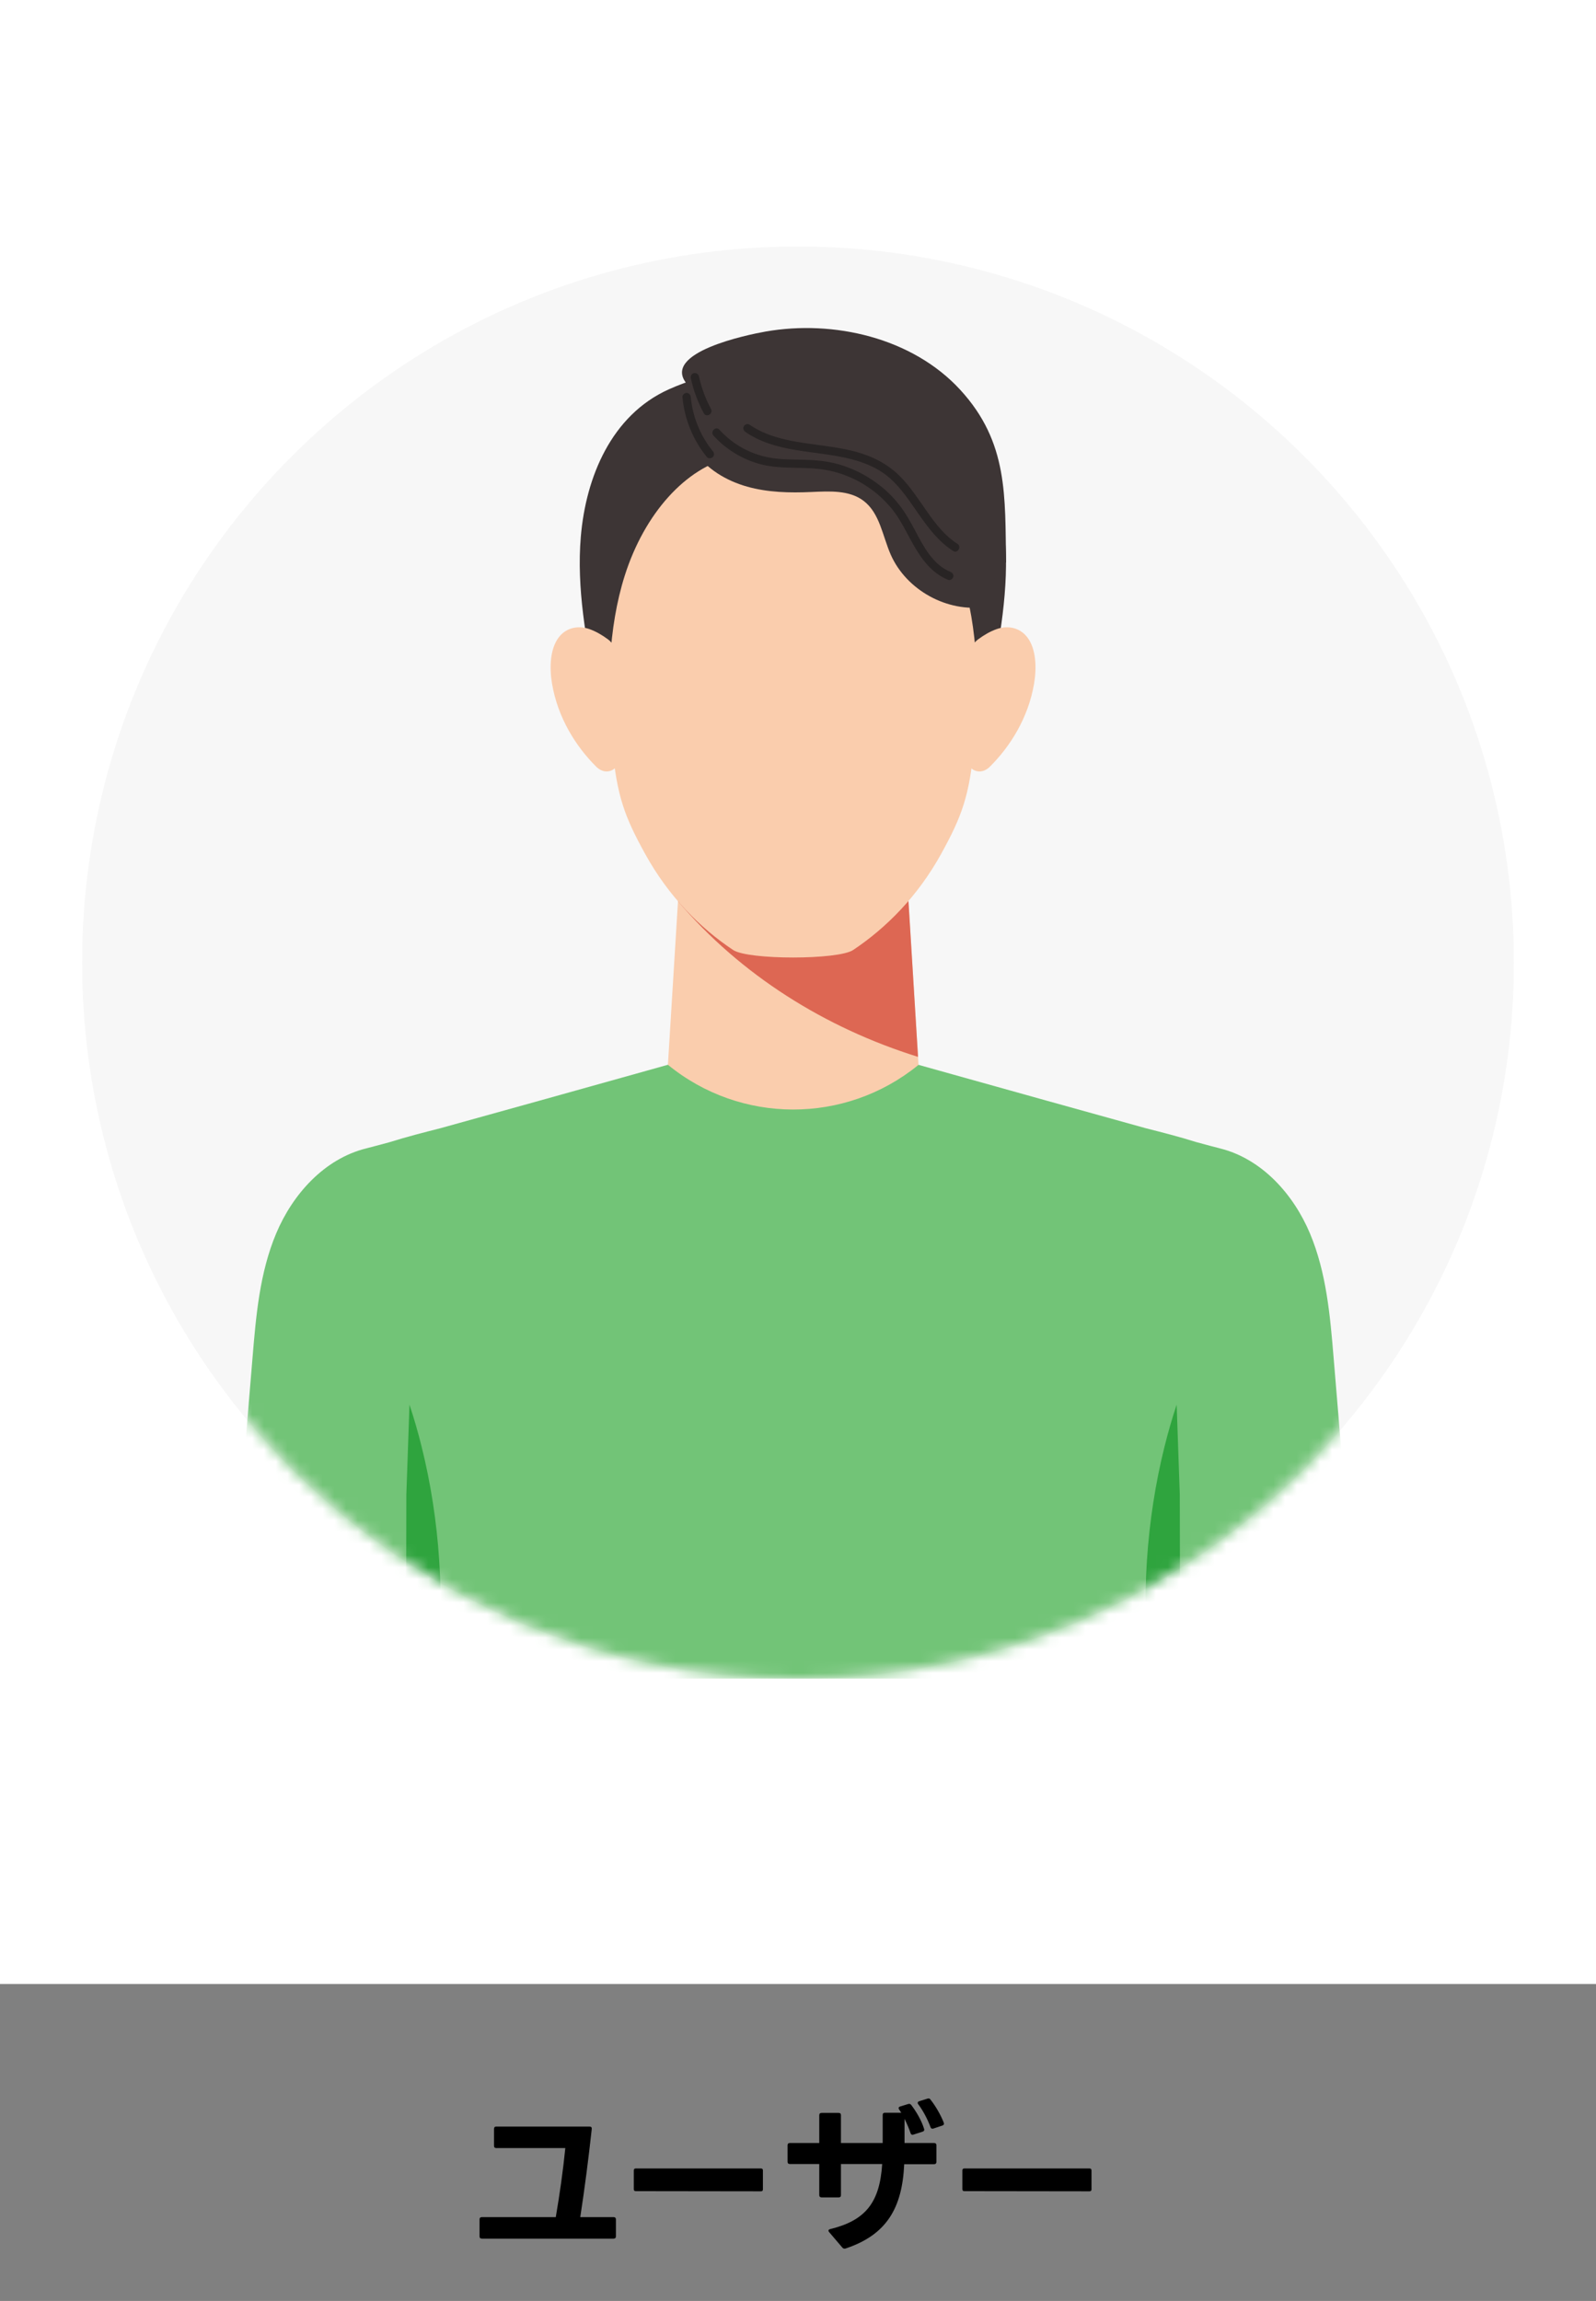
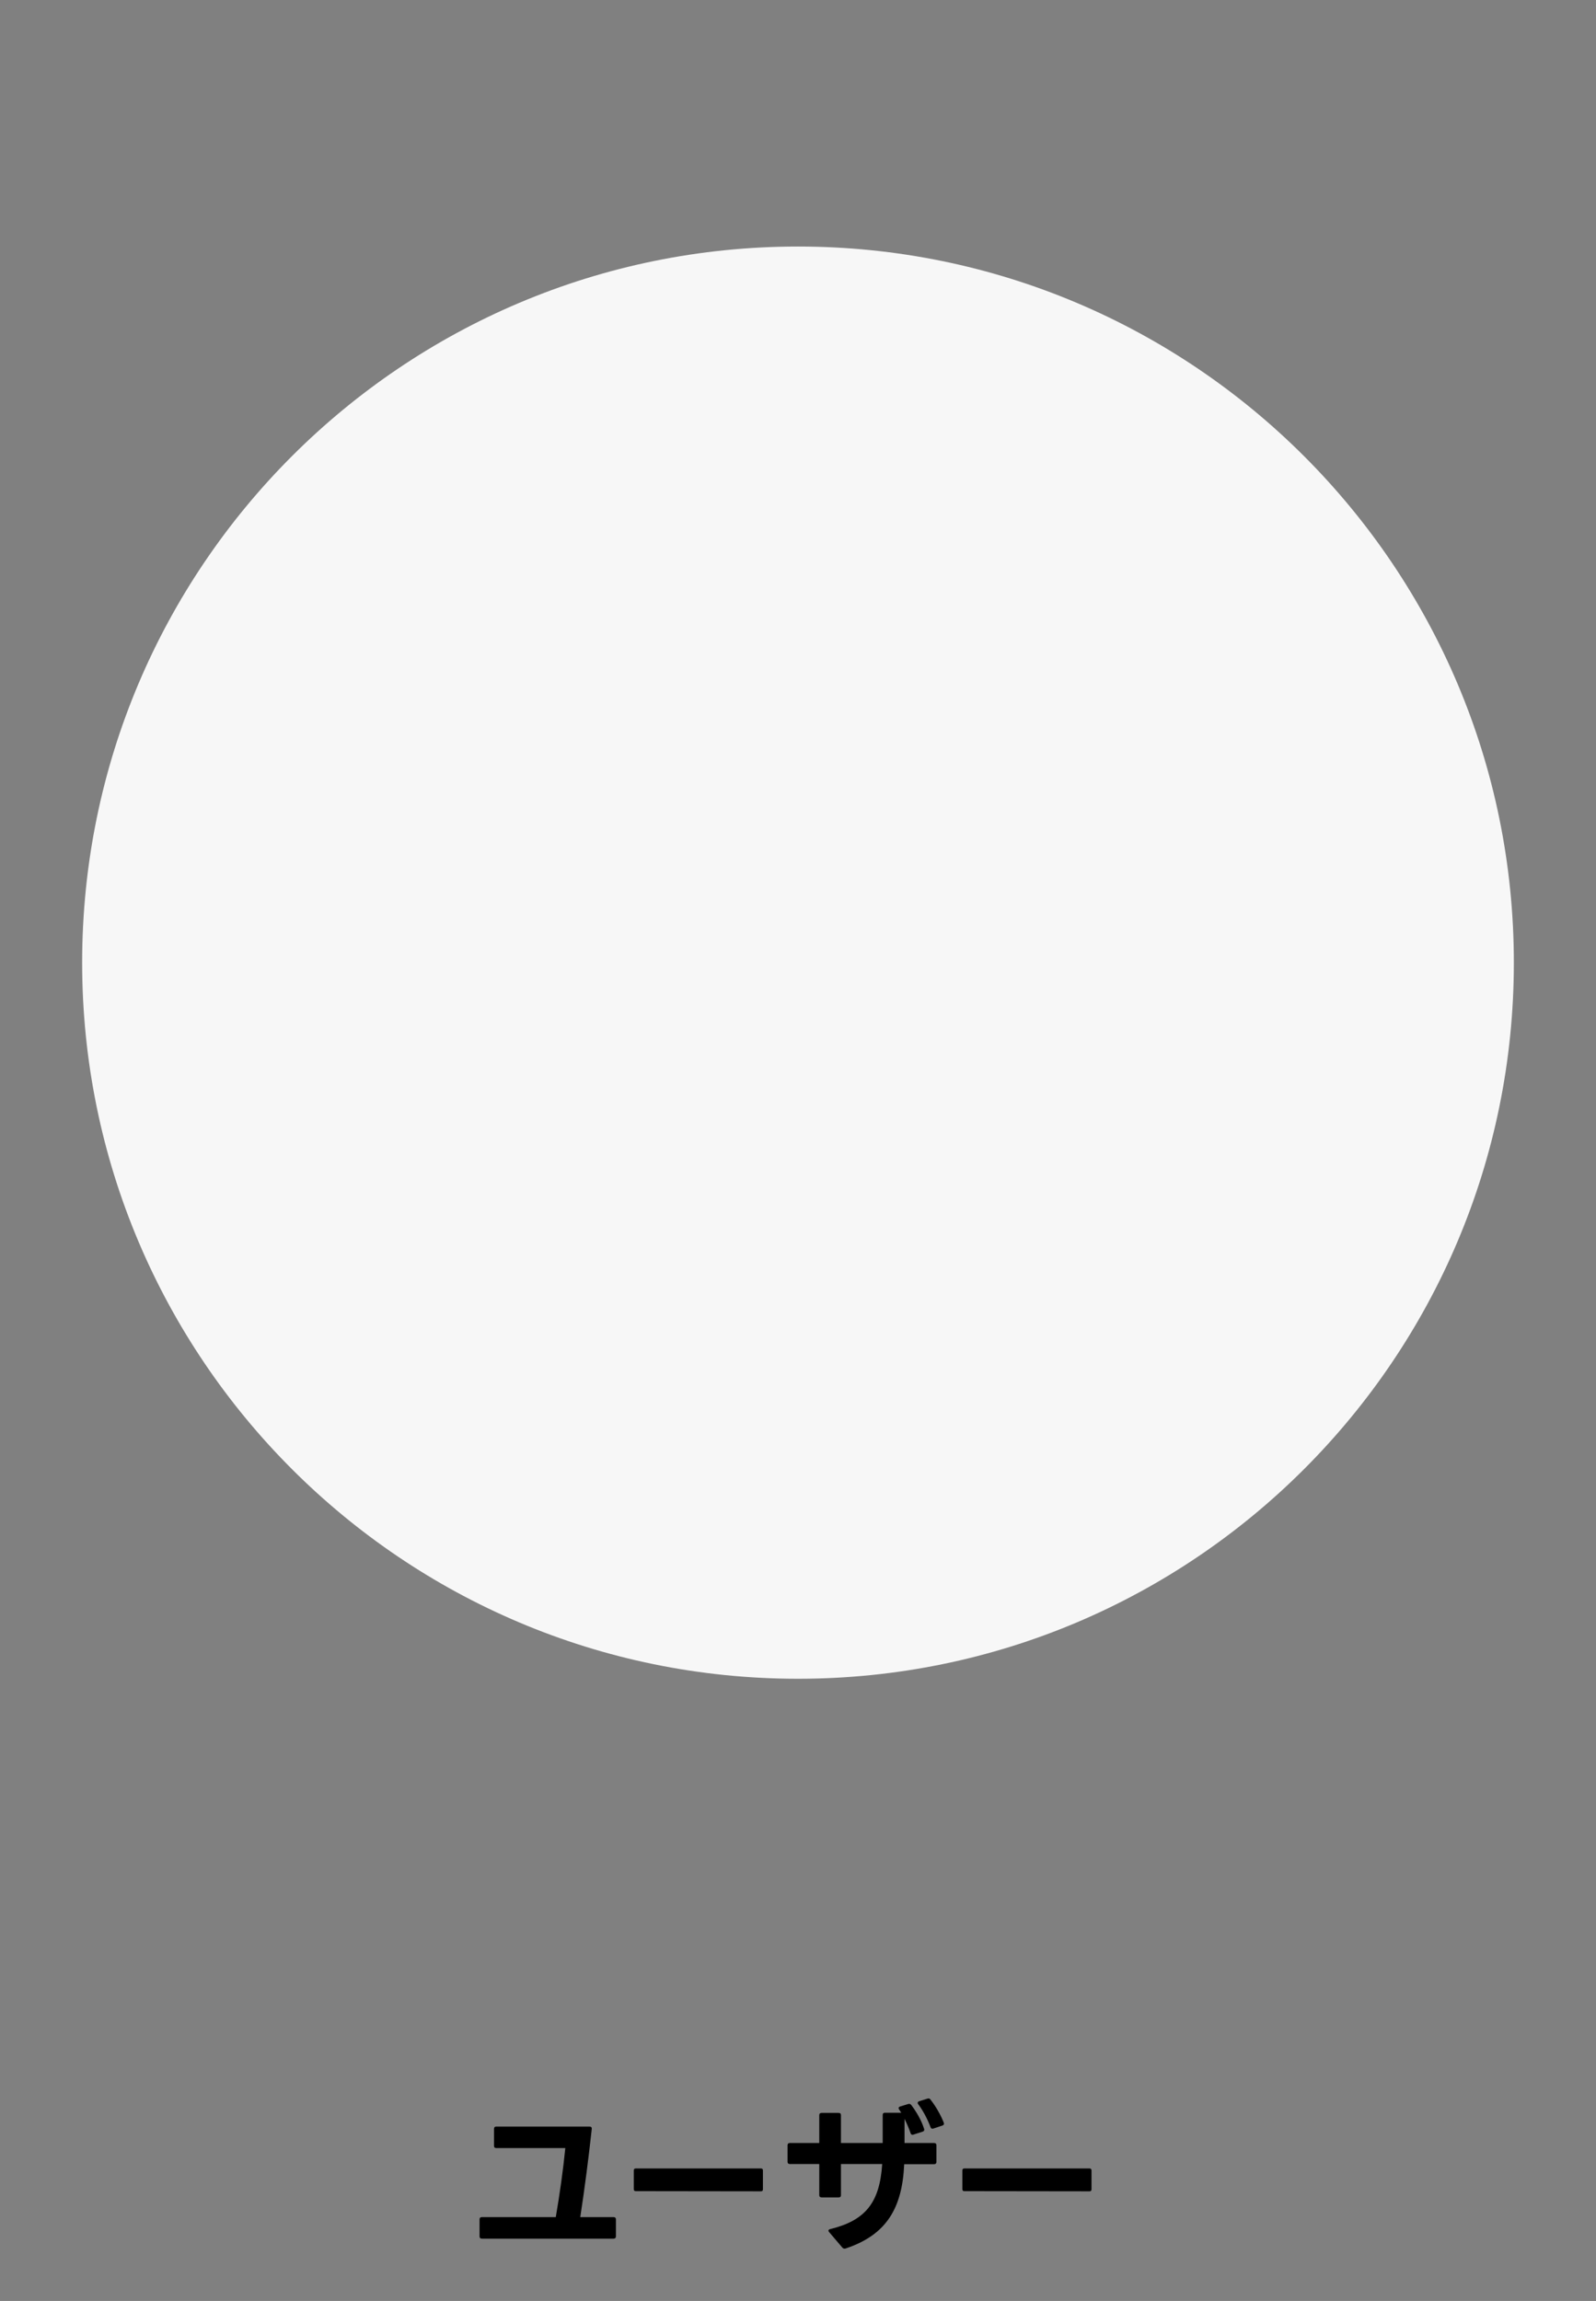
<svg xmlns="http://www.w3.org/2000/svg" width="136" height="196" viewBox="0 0 136 196" fill="none">
  <rect x="0" y="0" width="136" height="196" fill="#808080" stroke="none" />
-   <rect width="136" height="169" fill="white" />
  <g clip-path="url(#clip0_100_7425)">
    <path d="M68 143C101.689 143 129 115.689 129 82C129 48.311 101.689 21 68 21C34.311 21 7 48.311 7 82C7 115.689 34.311 143 68 143Z" fill="#F7F7F7" />
    <mask id="mask0_100_7425" style="mask-type:luminance" maskUnits="userSpaceOnUse" x="7" y="21" width="122" height="122">
-       <path d="M68 143C101.689 143 129 115.689 129 82C129 48.311 101.689 21 68 21C34.311 21 7 48.311 7 82C7 115.689 34.311 143 68 143Z" fill="white" />
-     </mask>
+       </mask>
    <g mask="url(#mask0_100_7425)">
      <path d="M113.643 115.671C113.345 112.074 113.029 108.408 111.628 105.071C110.226 101.734 107.536 98.719 103.972 97.827C103.598 97.731 102.886 97.544 101.92 97.281C100.5 96.83 99.046 96.465 97.629 96.103C87.657 93.346 69.975 88.38 69.978 88.38C69.972 88.386 69.963 88.395 69.957 88.401C69.932 88.392 69.908 88.386 69.886 88.38C69.439 88.904 68.641 89.395 67.58 89.855C66.522 89.395 65.724 88.904 65.273 88.38C65.249 88.389 65.224 88.395 65.203 88.401C65.197 88.395 65.187 88.386 65.181 88.38C65.181 88.38 47.502 93.349 37.531 96.103C36.117 96.465 34.663 96.83 33.24 97.281C32.273 97.544 31.562 97.731 31.188 97.827C27.627 98.716 24.934 101.734 23.532 105.071C22.13 108.408 21.814 112.074 21.517 115.671C20.759 124.781 20.005 133.89 19.247 143H38.607C48.548 143 57.274 143 65.832 143H69.328C77.885 143 86.612 143 96.552 143H115.912C115.155 133.89 114.4 124.781 113.643 115.671Z" fill="#72C477" />
      <path d="M37.221 143C37.935 136.295 37.491 129.483 35.923 123.211C35.623 122.002 35.279 120.815 34.893 119.65C34.828 121.505 34.764 123.358 34.7 125.21C34.675 125.904 34.651 126.597 34.626 127.29C34.617 132.526 34.605 137.761 34.595 143H37.218H37.221Z" fill="#2FA43E" />
      <path d="M97.939 143C97.224 136.295 97.669 129.483 99.236 123.211C99.537 122.002 99.88 120.815 100.267 119.65C100.331 121.505 100.396 123.358 100.46 125.21C100.484 125.904 100.509 126.597 100.534 127.29C100.543 132.526 100.555 137.761 100.564 143C99.69 143 98.816 143 97.942 143H97.939Z" fill="#2FA43E" />
      <path d="M78.269 90.707L78.22 90.747C72.006 95.784 63.108 95.765 56.915 90.701C57.225 85.659 57.535 80.617 57.848 75.577C61.093 74.298 64.341 73.019 67.589 71.74V71.731C70.84 73.01 74.088 74.289 77.337 75.571C77.646 80.617 77.959 85.665 78.269 90.711V90.707Z" fill="#FACDAD" />
      <path d="M57.774 76.764C63.126 83.073 70.331 87.561 78.229 90.027C77.931 85.205 77.637 80.384 77.34 75.565C74.088 74.286 70.84 73.007 67.589 71.725V71.734C64.341 73.013 61.096 74.292 57.848 75.571C57.823 75.967 57.799 76.366 57.774 76.761V76.764Z" fill="#DD6753" />
      <path d="M85.642 45.718C85.299 41.648 83.544 37.523 80.416 34.775C76.935 31.72 72.085 31.266 67.635 31.204C64.016 31.152 60.301 31.674 56.98 33.17C52.097 35.373 49.922 40.645 49.493 45.718C49.121 50.126 49.959 54.533 50.793 58.877C50.793 58.877 67.546 59.981 67.546 59.984C67.552 59.984 67.558 59.984 67.564 59.984C67.564 59.984 67.586 59.984 67.583 59.984C73.168 59.616 78.754 59.248 84.336 58.88C85.17 54.536 86.007 50.126 85.636 45.721L85.642 45.718Z" fill="#3D3535" />
      <path d="M81.934 49.028C80.25 43.725 76.726 39.82 72.837 38.955C72.355 38.848 71.871 38.79 71.383 38.783C70.089 38.762 65.083 38.762 63.789 38.783C63.304 38.793 62.816 38.851 62.335 38.955C58.449 39.82 54.922 43.725 53.238 49.028C51.815 53.515 51.695 58.708 52.173 63.618C52.581 67.79 53.185 69.501 54.983 72.752C56.97 76.35 59.636 79.034 62.473 80.923C63.752 81.776 71.423 81.776 72.699 80.923C75.533 79.031 78.198 76.347 80.189 72.752C81.986 69.501 82.591 67.79 82.999 63.618C83.477 58.705 83.357 53.512 81.934 49.028Z" fill="#FACDAD" />
      <path d="M52.818 56.57C52.756 55.678 52.37 54.877 51.784 54.444C51.293 54.083 50.781 53.785 50.232 53.589C49.324 53.264 48.263 53.423 47.6 54.309C46.861 55.297 46.812 56.889 47.042 58.248C47.533 61.122 49.045 63.557 50.802 65.305C51.118 65.621 51.514 65.775 51.904 65.692C52.882 65.489 53.017 64.124 53.023 63.011C53.035 60.861 52.968 58.711 52.818 56.57Z" fill="#FACDAD" />
      <path d="M82.339 56.57C82.4 55.678 82.787 54.877 83.373 54.444C83.863 54.083 84.376 53.785 84.925 53.589C85.829 53.264 86.894 53.423 87.556 54.309C88.296 55.297 88.345 56.889 88.115 58.248C87.624 61.122 86.112 63.557 84.354 65.305C84.038 65.621 83.643 65.775 83.253 65.692C82.275 65.489 82.14 64.124 82.134 63.011C82.121 60.861 82.189 58.711 82.339 56.57Z" fill="#FACDAD" />
      <path d="M85.731 47.927C85.633 42.298 85.943 37.695 81.836 33.217C77.754 28.766 71.027 27.223 65.224 28.245C63.743 28.505 56.317 30.021 58.522 32.695C58.602 32.793 58.7 32.888 58.82 32.98C59.295 33.358 59.636 34.293 59.035 34.913C58.151 35.824 58.467 37.373 59.176 38.425C60.206 39.952 61.89 40.952 63.663 41.452C65.436 41.952 67.307 41.992 69.147 41.909C70.684 41.842 72.377 41.734 73.598 42.67C74.972 43.722 75.205 45.654 75.898 47.237C77.232 50.273 80.732 52.196 84.011 51.693C83.903 51.132 84.986 47.967 85.734 47.93L85.731 47.927Z" fill="#3D3535" />
      <path d="M60.801 37.109C61.872 38.293 63.301 39.158 64.85 39.553C66.614 40.004 68.442 39.722 70.224 40.007C71.705 40.243 73.107 40.845 74.312 41.734C74.901 42.167 75.438 42.679 75.907 43.237C76.429 43.857 76.837 44.556 77.217 45.271C78.088 46.899 78.984 48.66 80.796 49.393C80.974 49.463 81.186 49.313 81.232 49.144C81.287 48.942 81.161 48.779 80.983 48.709C79.493 48.105 78.689 46.537 77.981 45.197C77.582 44.446 77.171 43.703 76.646 43.029C76.189 42.44 75.665 41.906 75.085 41.44C73.92 40.501 72.561 39.808 71.104 39.458C70.27 39.259 69.414 39.188 68.555 39.164C67.638 39.136 66.712 39.158 65.804 39.02C64.071 38.759 62.476 37.903 61.301 36.603C60.995 36.262 60.495 36.765 60.798 37.106L60.801 37.109Z" fill="#282424" />
      <path d="M63.513 36.79C66.034 38.529 69.221 38.366 72.095 39.007C73.481 39.314 74.831 39.826 75.895 40.792C76.837 41.648 77.536 42.722 78.26 43.761C79.091 44.955 79.977 46.139 81.223 46.933C81.609 47.178 81.965 46.565 81.581 46.319C80.526 45.648 79.747 44.645 79.036 43.636C78.29 42.578 77.591 41.473 76.671 40.553C75.637 39.52 74.343 38.869 72.944 38.486C71.546 38.103 70.021 37.962 68.552 37.741C66.914 37.495 65.255 37.13 63.872 36.176C63.715 36.069 63.479 36.146 63.387 36.302C63.283 36.477 63.356 36.679 63.513 36.787V36.79Z" fill="#282424" />
      <path d="M58.154 33.827C58.326 35.704 59.05 37.474 60.237 38.934C60.357 39.081 60.614 39.059 60.74 38.934C60.887 38.787 60.863 38.581 60.74 38.431C59.679 37.127 59.016 35.495 58.863 33.824C58.844 33.634 58.713 33.468 58.507 33.468C58.329 33.468 58.136 33.631 58.151 33.824L58.154 33.827Z" fill="#282424" />
      <path d="M58.869 32.223C59.093 33.263 59.47 34.266 59.973 35.201C60.191 35.603 60.801 35.244 60.587 34.842C60.111 33.959 59.768 33.014 59.553 32.036C59.513 31.849 59.295 31.738 59.117 31.787C58.924 31.839 58.829 32.036 58.869 32.223Z" fill="#282424" />
    </g>
  </g>
  <path d="M52.484 190.496C52.484 190.622 52.414 190.692 52.288 190.692H41.06C40.934 190.692 40.864 190.622 40.864 190.496V189.054C40.864 188.928 40.934 188.858 41.06 188.858H47.36C47.696 186.898 47.976 184.924 48.172 182.978H42.292C42.166 182.978 42.096 182.908 42.096 182.782V181.34C42.096 181.214 42.166 181.144 42.292 181.144H50.23C50.37 181.144 50.44 181.214 50.426 181.34C50.146 183.916 49.824 186.394 49.446 188.858H52.288C52.414 188.858 52.484 188.928 52.484 189.054V190.496ZM54.174 186.646C54.062 186.646 54.006 186.59 54.006 186.478V184.882C54.006 184.77 54.062 184.714 54.174 184.714H64.842C64.954 184.714 65.01 184.77 65.01 184.882V186.492C65.01 186.604 64.954 186.66 64.842 186.66L54.174 186.646ZM79.542 181.312C79.514 181.326 79.486 181.326 79.458 181.326C79.374 181.326 79.318 181.284 79.29 181.186C79.066 180.584 78.688 179.828 78.254 179.254C78.212 179.212 78.198 179.17 78.198 179.128C78.198 179.072 78.24 179.016 78.324 178.988L79.038 178.764L79.122 178.75H79.136C79.192 178.75 79.248 178.778 79.29 178.848C79.696 179.352 80.158 180.136 80.424 180.822L80.438 180.906C80.438 180.976 80.382 181.032 80.298 181.06L79.542 181.312ZM67.11 182.74C67.11 182.614 67.18 182.544 67.306 182.544H69.812V180.178C69.812 180.052 69.882 179.982 70.008 179.982H71.464C71.604 179.982 71.66 180.052 71.66 180.178V182.544H75.216V180.164C75.216 180.038 75.272 179.968 75.412 179.968H76.798L76.616 179.688C76.588 179.646 76.574 179.604 76.574 179.576C76.574 179.506 76.616 179.464 76.7 179.436L77.386 179.226C77.428 179.212 77.456 179.212 77.47 179.212C77.54 179.212 77.596 179.24 77.652 179.31C78.114 179.912 78.534 180.654 78.744 181.34C78.758 181.368 78.758 181.382 78.758 181.41C78.758 181.494 78.716 181.55 78.618 181.578L77.834 181.83C77.806 181.844 77.778 181.844 77.764 181.844C77.68 181.844 77.624 181.802 77.596 181.718C77.47 181.34 77.288 180.906 77.078 180.486V182.544H79.598C79.724 182.544 79.794 182.614 79.794 182.74V184.154C79.794 184.28 79.724 184.35 79.598 184.35H77.05C76.882 188.088 75.552 190.37 72.052 191.532L71.968 191.546C71.898 191.546 71.842 191.518 71.786 191.462L70.652 190.132C70.61 190.09 70.596 190.048 70.596 190.006C70.596 189.95 70.638 189.908 70.736 189.88C73.732 189.152 74.964 187.64 75.174 184.336H71.66V186.982C71.66 187.108 71.604 187.178 71.464 187.178H70.008C69.882 187.178 69.812 187.108 69.812 186.982V184.336H67.306C67.18 184.336 67.11 184.266 67.11 184.14V182.74ZM82.174 186.646C82.062 186.646 82.006 186.59 82.006 186.478V184.882C82.006 184.77 82.062 184.714 82.174 184.714H92.842C92.954 184.714 93.01 184.77 93.01 184.882V186.492C93.01 186.604 92.954 186.66 92.842 186.66L82.174 186.646Z" fill="black" />
  <defs>
    <clipPath id="clip0_100_7425">
      <rect width="122" height="122" fill="white" transform="translate(7 21)" />
    </clipPath>
  </defs>
</svg>